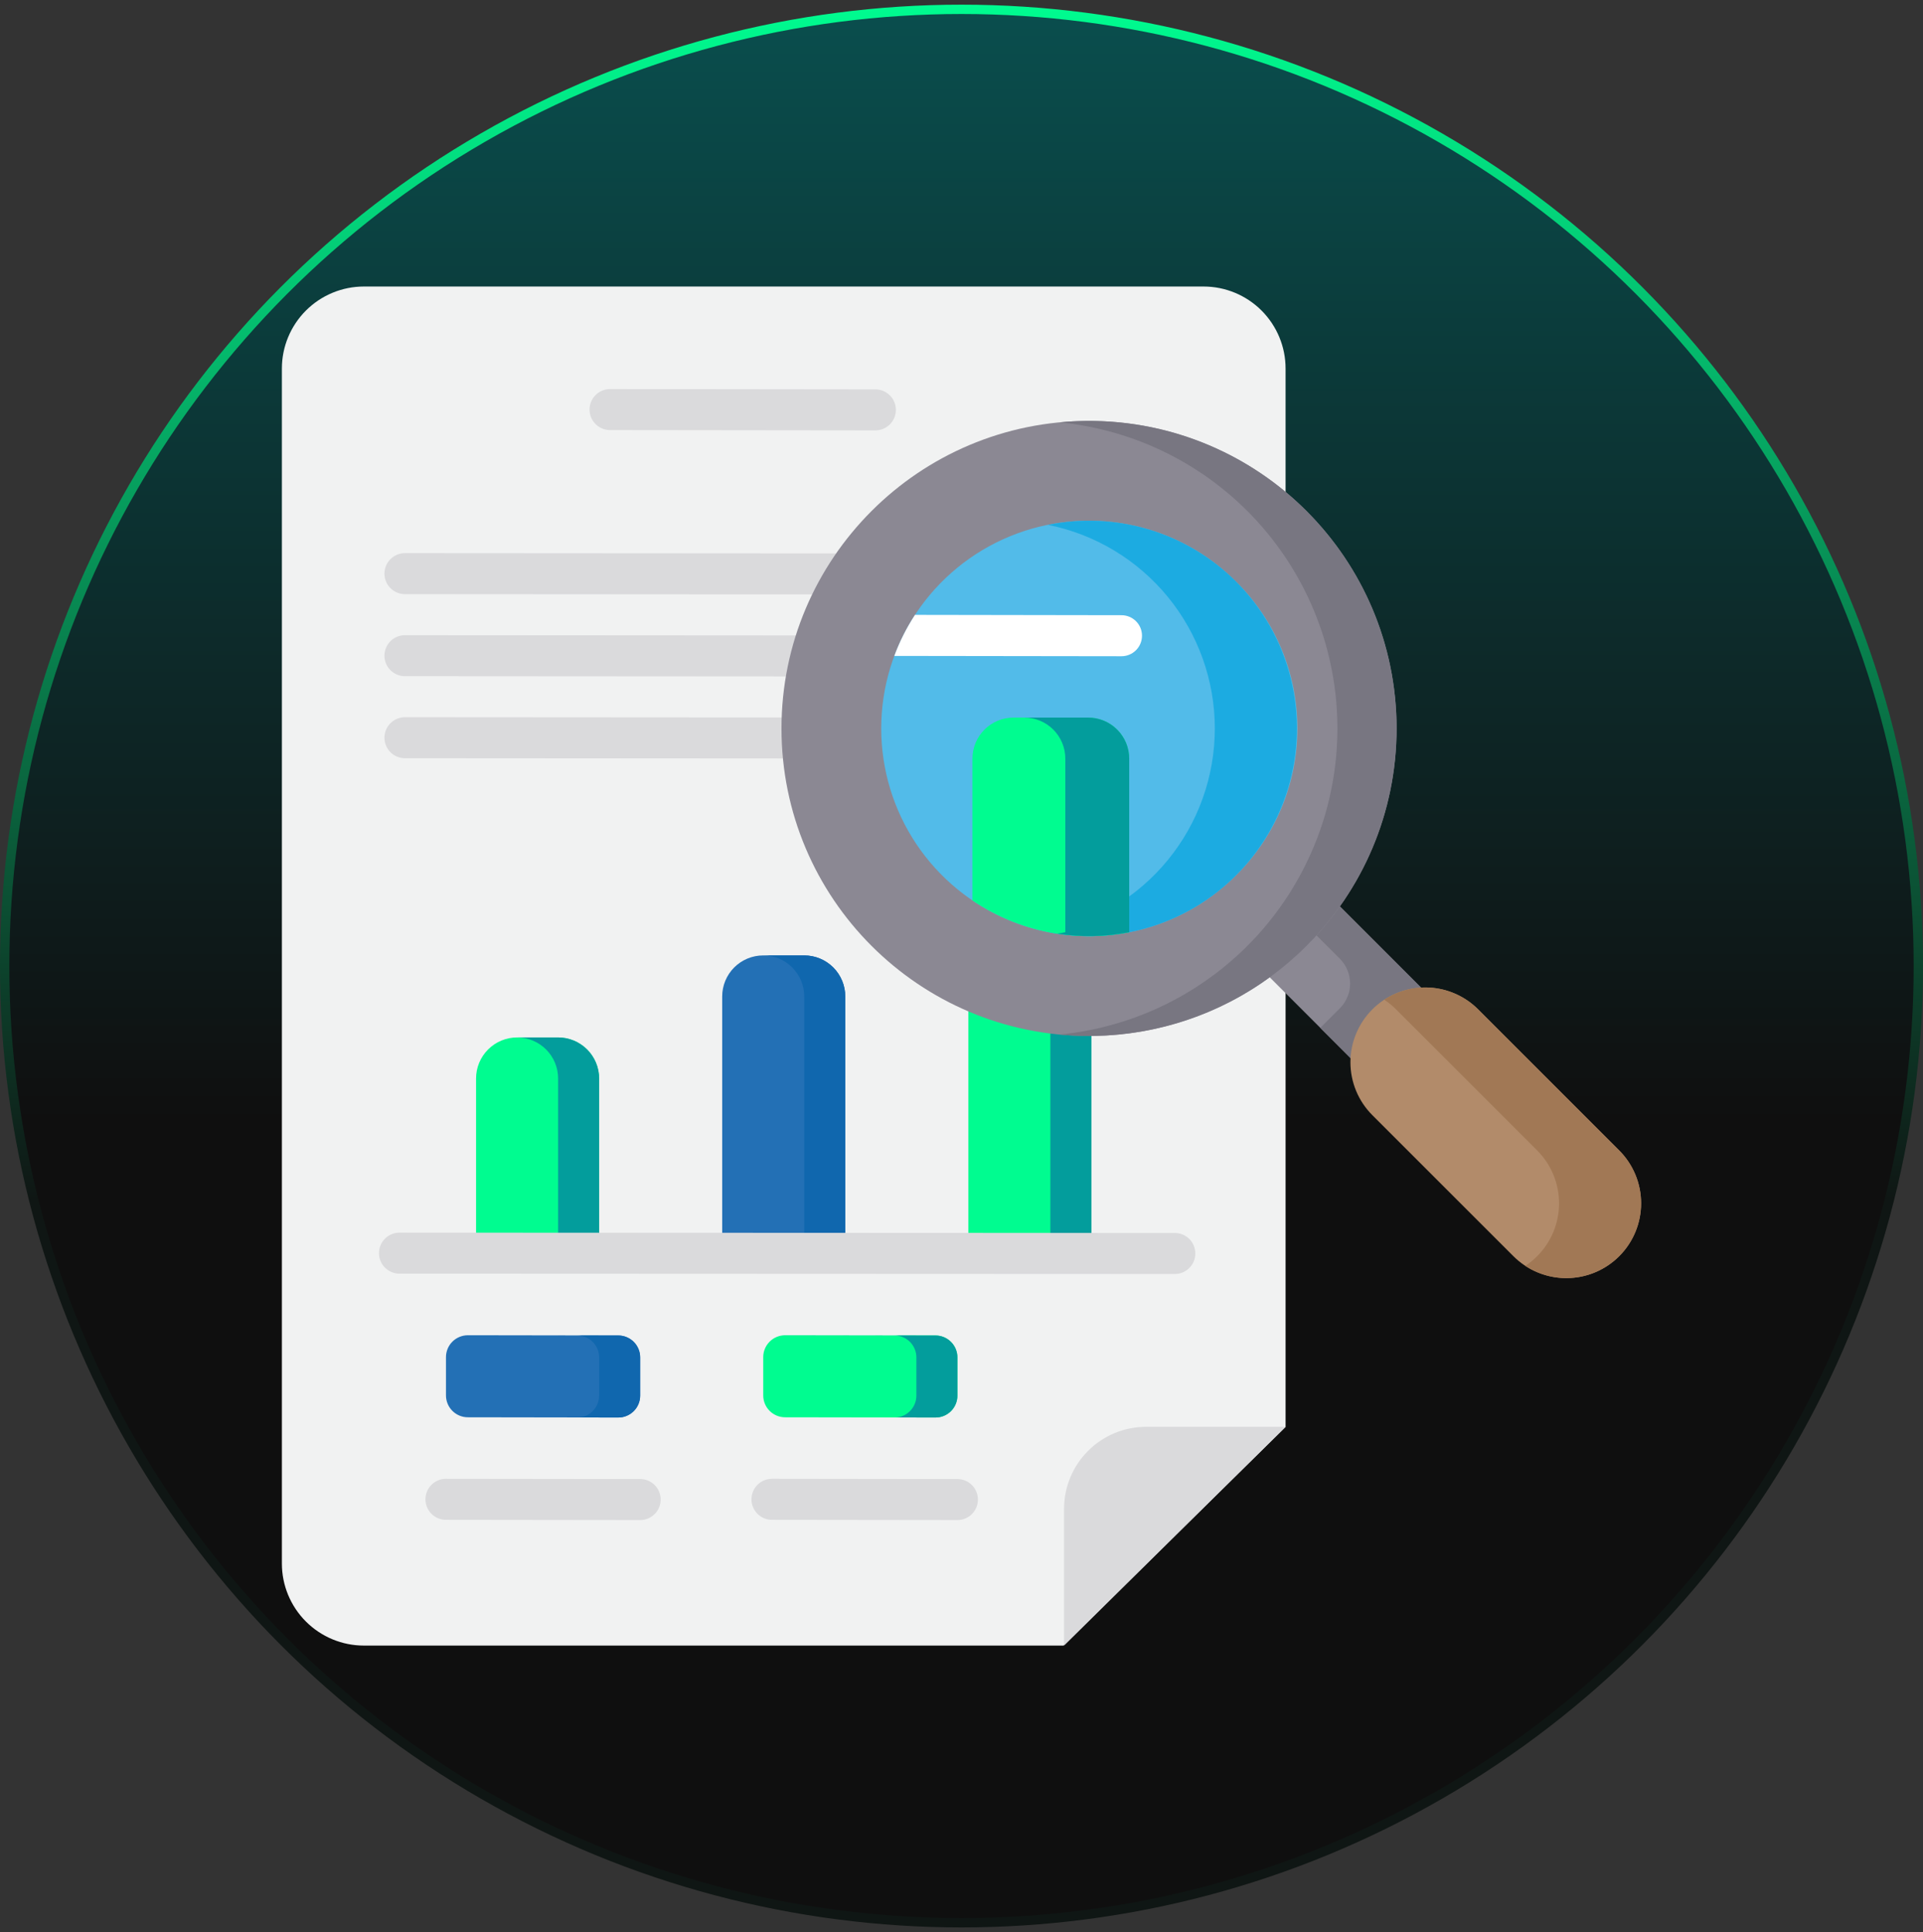
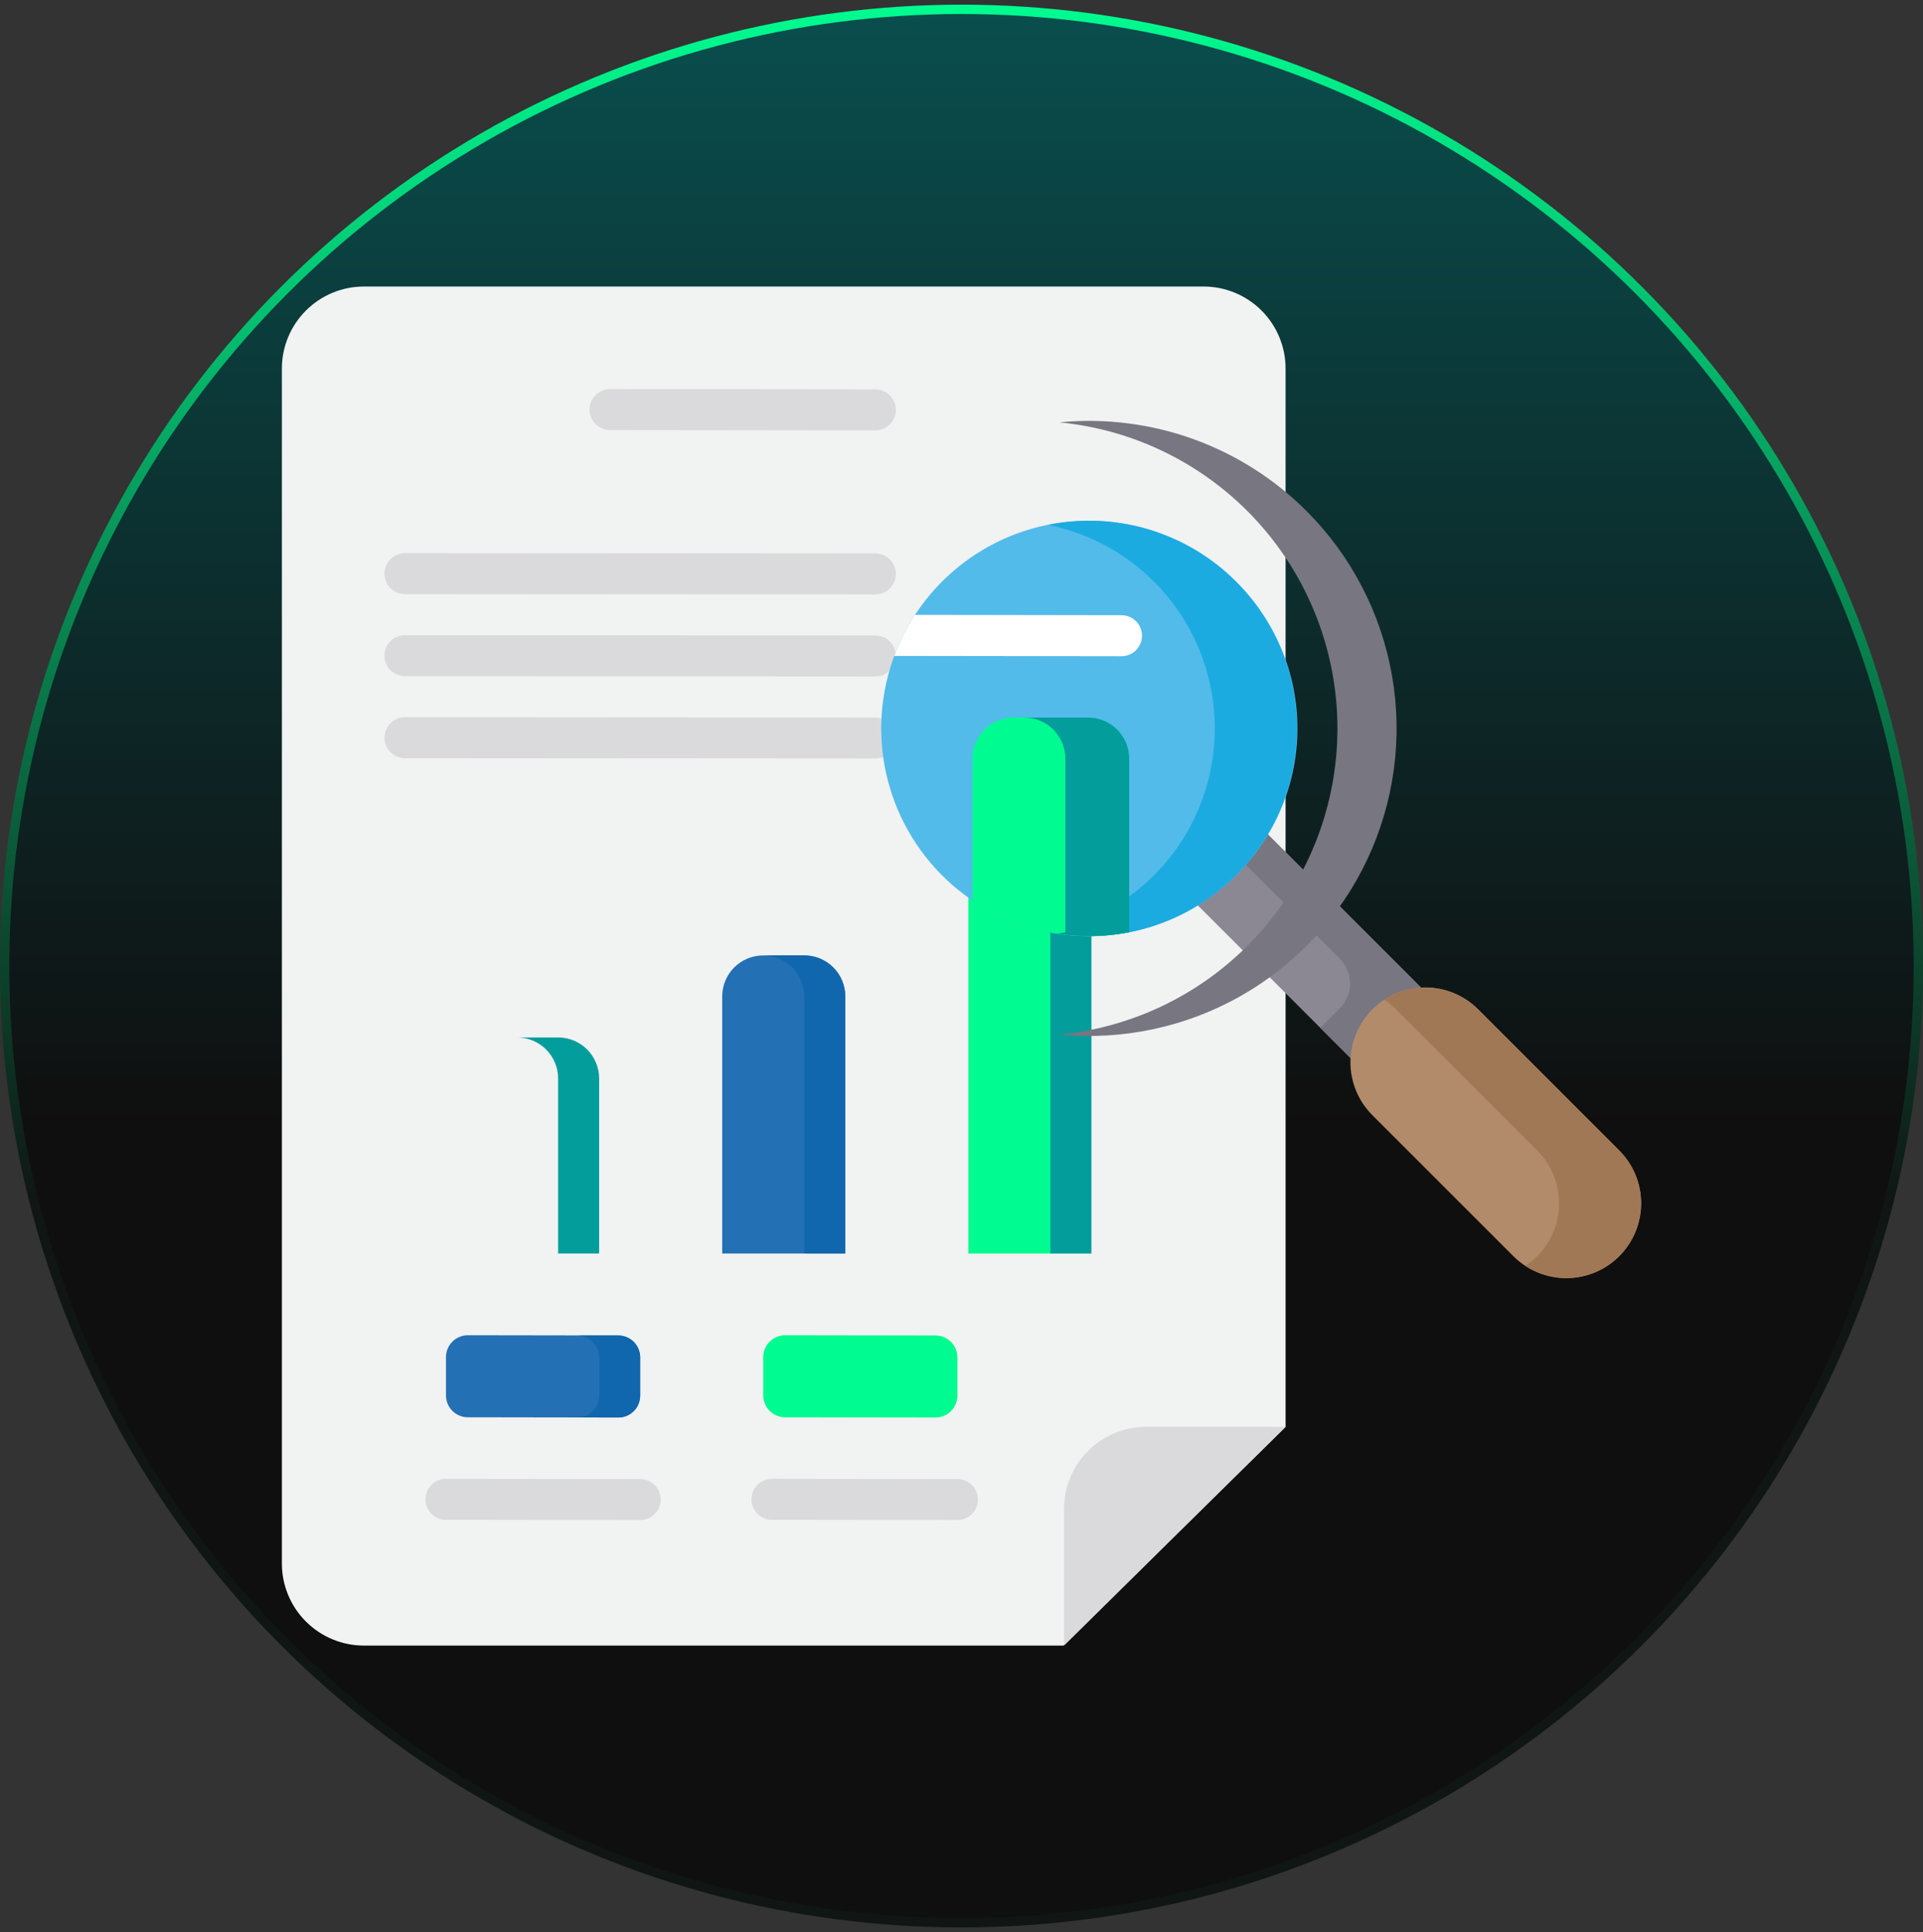
<svg xmlns="http://www.w3.org/2000/svg" width="206" height="207" viewBox="0 0 206 207" fill="none">
  <rect x="0" y="0" width="206" height="207" fill="#333333" stroke="none" />
  <circle cx="103" cy="103.5" r="102.5" fill="url(#paint0_linear_2_584)" stroke="url(#paint1_linear_2_584)" />
  <g clip-path="url(#clip0_2_584)">
    <path d="M30.197 167.514V39.486C30.197 37.155 31.123 34.92 32.772 33.272C34.42 31.623 36.655 30.697 38.986 30.697H128.928C131.259 30.697 133.494 31.623 135.143 33.272C136.791 34.92 137.717 37.155 137.717 39.486V152.881L113.926 176.303H38.986C36.655 176.303 34.42 175.377 32.772 173.728C31.123 172.08 30.197 169.845 30.197 167.514Z" fill="#F1F2F2" />
    <path d="M113.986 176.303V161.654C113.986 159.323 114.912 157.088 116.561 155.439C118.209 153.791 120.444 152.865 122.775 152.865H137.717L113.986 176.303Z" fill="#DADADC" />
    <path d="M66.229 151.869L50.115 151.844C49.495 151.843 48.899 151.595 48.461 151.156C48.022 150.717 47.775 150.121 47.775 149.5V145.398C47.775 145.09 47.836 144.785 47.954 144.501C48.072 144.216 48.245 143.958 48.463 143.74C48.681 143.522 48.94 143.35 49.225 143.232C49.51 143.114 49.815 143.054 50.123 143.055L66.236 143.08C66.857 143.081 67.452 143.329 67.891 143.768C68.33 144.207 68.576 144.803 68.576 145.424V149.526C68.576 149.834 68.515 150.139 68.397 150.423C68.279 150.708 68.106 150.966 67.888 151.184C67.67 151.402 67.412 151.574 67.127 151.692C66.842 151.81 66.537 151.87 66.229 151.869Z" fill="#2370B5" />
    <path d="M66.236 143.08L50.123 143.055C50.076 143.055 50.031 143.059 49.985 143.061L61.842 143.08C62.462 143.081 63.058 143.329 63.496 143.768C63.935 144.207 64.182 144.803 64.182 145.424V149.526C64.181 150.124 63.952 150.699 63.541 151.133C63.13 151.568 62.569 151.829 61.972 151.863L66.229 151.869C66.537 151.87 66.842 151.81 67.127 151.692C67.412 151.574 67.67 151.402 67.888 151.184C68.106 150.966 68.279 150.708 68.397 150.423C68.515 150.139 68.576 149.834 68.576 149.526V145.424C68.576 144.803 68.33 144.207 67.891 143.768C67.452 143.329 66.857 143.081 66.236 143.08Z" fill="#1067AE" />
    <path d="M68.576 162.856H68.573L47.773 162.83C47.19 162.83 46.631 162.598 46.219 162.186C45.808 161.773 45.576 161.214 45.577 160.632C45.577 160.049 45.809 159.49 46.221 159.078C46.634 158.666 47.193 158.435 47.775 158.436H47.778L68.579 158.461C69.161 158.461 69.72 158.693 70.132 159.105C70.544 159.518 70.775 160.077 70.775 160.66C70.774 161.242 70.543 161.801 70.13 162.213C69.718 162.625 69.159 162.856 68.576 162.856Z" fill="#DADADC" />
    <path d="M100.213 151.869L84.1 151.844C83.479 151.843 82.884 151.595 82.445 151.156C82.006 150.717 81.76 150.121 81.76 149.5V145.398C81.76 145.09 81.82 144.785 81.939 144.501C82.056 144.216 82.23 143.958 82.448 143.74C82.666 143.522 82.924 143.35 83.209 143.232C83.494 143.114 83.799 143.054 84.107 143.055L100.221 143.08C100.841 143.081 101.437 143.329 101.875 143.768C102.314 144.207 102.561 144.803 102.561 145.424V149.526C102.561 149.834 102.5 150.139 102.382 150.423C102.264 150.708 102.091 150.966 101.873 151.184C101.655 151.402 101.396 151.574 101.111 151.692C100.826 151.81 100.521 151.87 100.213 151.869Z" fill="#00FC90" />
-     <path d="M100.22 143.08L84.107 143.055C84.061 143.055 84.015 143.059 83.969 143.061L95.826 143.08C96.447 143.081 97.042 143.329 97.481 143.768C97.92 144.207 98.166 144.803 98.166 145.424V149.526C98.166 150.124 97.937 150.699 97.526 151.133C97.115 151.568 96.553 151.829 95.956 151.863L100.213 151.869C100.521 151.87 100.826 151.81 101.111 151.692C101.396 151.574 101.655 151.402 101.873 151.184C102.091 150.966 102.264 150.708 102.382 150.423C102.5 150.139 102.561 149.834 102.561 149.526V145.424C102.561 144.803 102.314 144.207 101.875 143.768C101.437 143.329 100.841 143.081 100.22 143.08Z" fill="#039D9C" />
    <path d="M102.561 162.855H102.558L82.696 162.83C82.113 162.83 81.555 162.598 81.143 162.185C80.731 161.773 80.5 161.214 80.5 160.631C80.501 160.048 80.733 159.49 81.145 159.078C81.557 158.666 82.116 158.435 82.699 158.435H82.702L102.563 158.461C103.146 158.461 103.705 158.693 104.117 159.105C104.528 159.518 104.76 160.077 104.759 160.66C104.759 161.242 104.527 161.801 104.115 162.213C103.702 162.625 103.143 162.856 102.561 162.855ZM93.772 46.111H93.769L65.351 46.078C64.768 46.078 64.209 45.846 63.798 45.434C63.386 45.021 63.155 44.462 63.155 43.88C63.155 43.297 63.387 42.738 63.799 42.326C64.212 41.914 64.771 41.683 65.353 41.684H65.356L93.774 41.717C94.357 41.717 94.915 41.949 95.327 42.361C95.739 42.773 95.97 43.332 95.97 43.915C95.97 44.498 95.738 45.057 95.326 45.468C94.913 45.88 94.354 46.111 93.772 46.111ZM93.772 63.689H93.77L43.379 63.656C42.797 63.656 42.238 63.424 41.826 63.012C41.414 62.6 41.183 62.041 41.183 61.458C41.183 60.876 41.415 60.317 41.827 59.905C42.239 59.493 42.798 59.261 43.381 59.262H43.382L93.773 59.295C94.356 59.295 94.915 59.527 95.326 59.939C95.738 60.351 95.97 60.91 95.969 61.493C95.969 62.075 95.738 62.634 95.325 63.046C94.913 63.458 94.354 63.69 93.772 63.689ZM93.772 72.478H93.77L43.379 72.445C42.797 72.445 42.238 72.213 41.826 71.801C41.414 71.388 41.183 70.829 41.184 70.247C41.184 69.664 41.416 69.105 41.828 68.693C42.24 68.281 42.8 68.05 43.382 68.051L93.773 68.084C94.356 68.084 94.915 68.316 95.326 68.728C95.738 69.14 95.97 69.699 95.969 70.282C95.969 70.865 95.738 71.423 95.325 71.835C94.913 72.247 94.354 72.478 93.772 72.478ZM93.772 81.267H93.77L43.379 81.234C42.797 81.234 42.238 81.002 41.826 80.59C41.414 80.177 41.183 79.618 41.184 79.036C41.184 78.453 41.416 77.894 41.828 77.482C42.24 77.071 42.8 76.84 43.382 76.84L93.773 76.873C94.356 76.873 94.915 77.105 95.326 77.517C95.738 77.929 95.97 78.488 95.969 79.071C95.969 79.654 95.738 80.212 95.325 80.624C94.913 81.036 94.354 81.268 93.772 81.267Z" fill="#DADADC" />
-     <path d="M55.393 111.15H59.787C60.953 111.15 62.07 111.613 62.895 112.438C63.719 113.262 64.182 114.379 64.182 115.545V134.295H50.998V115.545C50.998 114.379 51.461 113.262 52.285 112.438C53.109 111.613 54.227 111.15 55.393 111.15Z" fill="#00FC90" />
    <path d="M59.787 111.15H55.393C56.558 111.15 57.676 111.613 58.5 112.438C59.324 113.262 59.787 114.379 59.787 115.545V134.295H64.182V115.545C64.182 114.379 63.719 113.262 62.895 112.438C62.07 111.613 60.953 111.15 59.787 111.15Z" fill="#039D9C" />
    <path d="M81.76 102.361H86.154C87.32 102.361 88.438 102.824 89.262 103.648C90.086 104.473 90.549 105.59 90.549 106.756V134.295H77.365V106.756C77.365 105.59 77.828 104.473 78.652 103.648C79.477 102.824 80.594 102.361 81.76 102.361Z" fill="#2370B5" />
    <path d="M86.154 102.361H81.76C82.925 102.361 84.043 102.824 84.867 103.648C85.691 104.473 86.154 105.59 86.154 106.756V134.295H90.549V106.756C90.549 105.59 90.086 104.473 89.262 103.648C88.438 102.824 87.32 102.361 86.154 102.361Z" fill="#1067AE" />
    <path d="M108.127 89.178H112.521C113.687 89.178 114.805 89.641 115.629 90.465C116.453 91.289 116.916 92.407 116.916 93.572V134.295H103.732V93.572C103.732 92.407 104.195 91.289 105.02 90.465C105.844 89.641 106.961 89.178 108.127 89.178Z" fill="#00FC90" />
    <path d="M112.521 89.178H108.127C109.292 89.178 110.41 89.641 111.234 90.465C112.058 91.289 112.521 92.407 112.521 93.572V134.295H116.916V93.572C116.916 92.407 116.453 91.289 115.629 90.465C114.805 89.641 113.687 89.178 112.521 89.178Z" fill="#039D9C" />
-     <path d="M125.852 136.493H125.851L42.794 136.457C42.211 136.456 41.652 136.225 41.24 135.813C40.828 135.401 40.597 134.842 40.597 134.259C40.597 133.676 40.829 133.117 41.241 132.705C41.653 132.293 42.212 132.062 42.795 132.062H42.796L125.852 132.099C126.435 132.099 126.994 132.33 127.406 132.742C127.818 133.155 128.049 133.714 128.049 134.296C128.049 134.879 127.817 135.438 127.405 135.85C126.993 136.262 126.434 136.493 125.852 136.493Z" fill="#DADADC" />
    <path d="M135.677 89.253L128.122 96.808L145.831 114.517L153.386 106.962L135.677 89.253Z" fill="#8B8893" />
    <path d="M135.677 89.252L132.872 92.058L143.525 102.712C143.875 103.061 144.152 103.476 144.341 103.933C144.53 104.389 144.628 104.879 144.628 105.373C144.628 105.867 144.53 106.356 144.341 106.813C144.152 107.269 143.875 107.684 143.525 108.033L141.436 110.123L145.831 114.517L153.386 106.962L135.677 89.252Z" fill="#787681" />
    <path d="M147.011 108.141C148.514 106.638 150.552 105.794 152.677 105.794C154.803 105.794 156.841 106.638 158.344 108.141L173.455 123.253C174.958 124.756 175.803 126.794 175.803 128.919C175.803 131.045 174.958 133.083 173.455 134.586C171.953 136.089 169.914 136.933 167.789 136.933C165.663 136.933 163.625 136.089 162.122 134.586L147.011 119.475C145.508 117.972 144.663 115.934 144.663 113.808C144.663 111.683 145.508 109.644 147.011 108.141Z" fill="#B28B6A" />
    <path d="M173.455 123.253L158.344 108.141C157.042 106.839 155.33 106.025 153.498 105.836C151.665 105.647 149.824 106.095 148.283 107.105C148.741 107.406 149.167 107.754 149.555 108.141L164.666 123.253C165.411 123.997 166.001 124.88 166.404 125.853C166.806 126.825 167.014 127.867 167.014 128.919C167.014 129.972 166.806 131.014 166.404 131.986C166.001 132.958 165.411 133.842 164.666 134.586C164.279 134.974 163.852 135.321 163.394 135.622C164.935 136.632 166.776 137.08 168.609 136.891C170.441 136.703 172.153 135.889 173.455 134.586C174.2 133.842 174.79 132.958 175.193 131.986C175.595 131.014 175.803 129.972 175.803 128.919C175.803 127.867 175.595 126.825 175.193 125.853C174.79 124.88 174.2 123.997 173.455 123.253Z" fill="#A17855" />
-     <path d="M116.662 110.991C134.858 110.991 149.609 96.241 149.609 78.045C149.609 59.849 134.858 45.099 116.662 45.099C98.466 45.099 83.716 59.849 83.716 78.045C83.716 96.241 98.466 110.991 116.662 110.991Z" fill="#8B8893" />
    <path d="M139.959 54.748C136.524 51.306 132.369 48.67 127.793 47.027C123.216 45.385 118.332 44.778 113.493 45.25C121.645 46.038 129.21 49.834 134.715 55.897C140.22 61.959 143.27 69.855 143.27 78.044C143.27 86.234 140.22 94.13 134.715 100.193C129.21 106.255 121.645 110.051 113.493 110.839C120.249 111.491 127.041 110.042 132.941 106.689C138.841 103.335 143.562 98.242 146.458 92.104C149.354 85.966 150.284 79.084 149.121 72.397C147.957 65.711 144.758 59.547 139.959 54.748Z" fill="#787681" />
    <path d="M132.402 93.785C129.289 96.899 125.322 99.019 121.004 99.878C116.686 100.737 112.21 100.296 108.142 98.611C104.074 96.926 100.598 94.073 98.151 90.412C95.705 86.751 94.4 82.447 94.4 78.044C94.4 73.641 95.705 69.337 98.151 65.676C100.598 62.016 104.074 59.162 108.142 57.477C112.21 55.792 116.686 55.352 121.004 56.211C125.322 57.069 129.289 59.19 132.402 62.303C134.487 64.36 136.142 66.811 137.272 69.513C138.402 72.216 138.983 75.115 138.983 78.044C138.983 80.973 138.402 83.873 137.272 86.575C136.142 89.277 134.487 91.728 132.402 93.785Z" fill="#52BBE9" />
    <path d="M132.402 62.303C129.807 59.709 126.61 57.798 123.097 56.739C119.584 55.68 115.864 55.506 112.268 56.232C117.308 57.244 121.842 59.97 125.1 63.947C128.357 67.924 130.137 72.906 130.137 78.047C130.137 83.188 128.356 88.17 125.098 92.147C121.84 96.123 117.305 98.849 112.265 99.86C115.136 100.434 118.091 100.44 120.965 99.879C124.924 99.101 128.597 97.261 131.591 94.556C134.585 91.851 136.787 88.383 137.962 84.524C139.137 80.664 139.24 76.557 138.261 72.643C137.281 68.729 135.256 65.154 132.402 62.303Z" fill="#1CABE1" />
    <path d="M120.965 81.275V99.879C118.079 100.447 115.11 100.438 112.228 99.853C109.346 99.269 106.608 98.119 104.172 96.472V81.275C104.172 80.11 104.635 78.993 105.459 78.168C106.284 77.344 107.401 76.881 108.566 76.881H116.57C117.736 76.881 118.853 77.344 119.677 78.168C120.501 78.993 120.964 80.11 120.965 81.275Z" fill="#00FC90" />
    <path d="M116.57 76.881H109.728C110.893 76.881 112.011 77.344 112.835 78.168C113.659 78.993 114.122 80.11 114.122 81.275V99.879C113.828 99.936 113.532 99.984 113.236 100.03C115.802 100.427 118.417 100.376 120.965 99.879V81.275C120.964 80.11 120.501 78.993 119.677 78.168C118.853 77.344 117.736 76.881 116.57 76.881Z" fill="#039D9C" />
    <path d="M122.336 68.112C122.335 68.695 122.103 69.253 121.691 69.664C121.279 70.076 120.721 70.307 120.139 70.307H120.136L95.802 70.274C96.373 68.73 97.116 67.255 98.017 65.877L120.142 65.912C120.43 65.912 120.716 65.969 120.983 66.08C121.249 66.19 121.491 66.353 121.695 66.557C121.899 66.761 122.061 67.004 122.171 67.271C122.281 67.538 122.337 67.824 122.336 68.112Z" fill="white" />
  </g>
  <defs>
    <linearGradient id="paint0_linear_2_584" x1="103" y1="-148.5" x2="103" y2="236" gradientUnits="userSpaceOnUse">
      <stop stop-color="#039D9C" />
      <stop offset="0.699" stop-color="#0F0F0F" />
    </linearGradient>
    <linearGradient id="paint1_linear_2_584" x1="103" y1="0.5" x2="103" y2="128.5" gradientUnits="userSpaceOnUse">
      <stop stop-color="#00FC90" />
      <stop offset="1" stop-color="#0F1614" />
    </linearGradient>
    <clipPath id="clip0_2_584">
      <rect width="150" height="150" fill="white" transform="translate(28 28.5)" />
    </clipPath>
  </defs>
</svg>